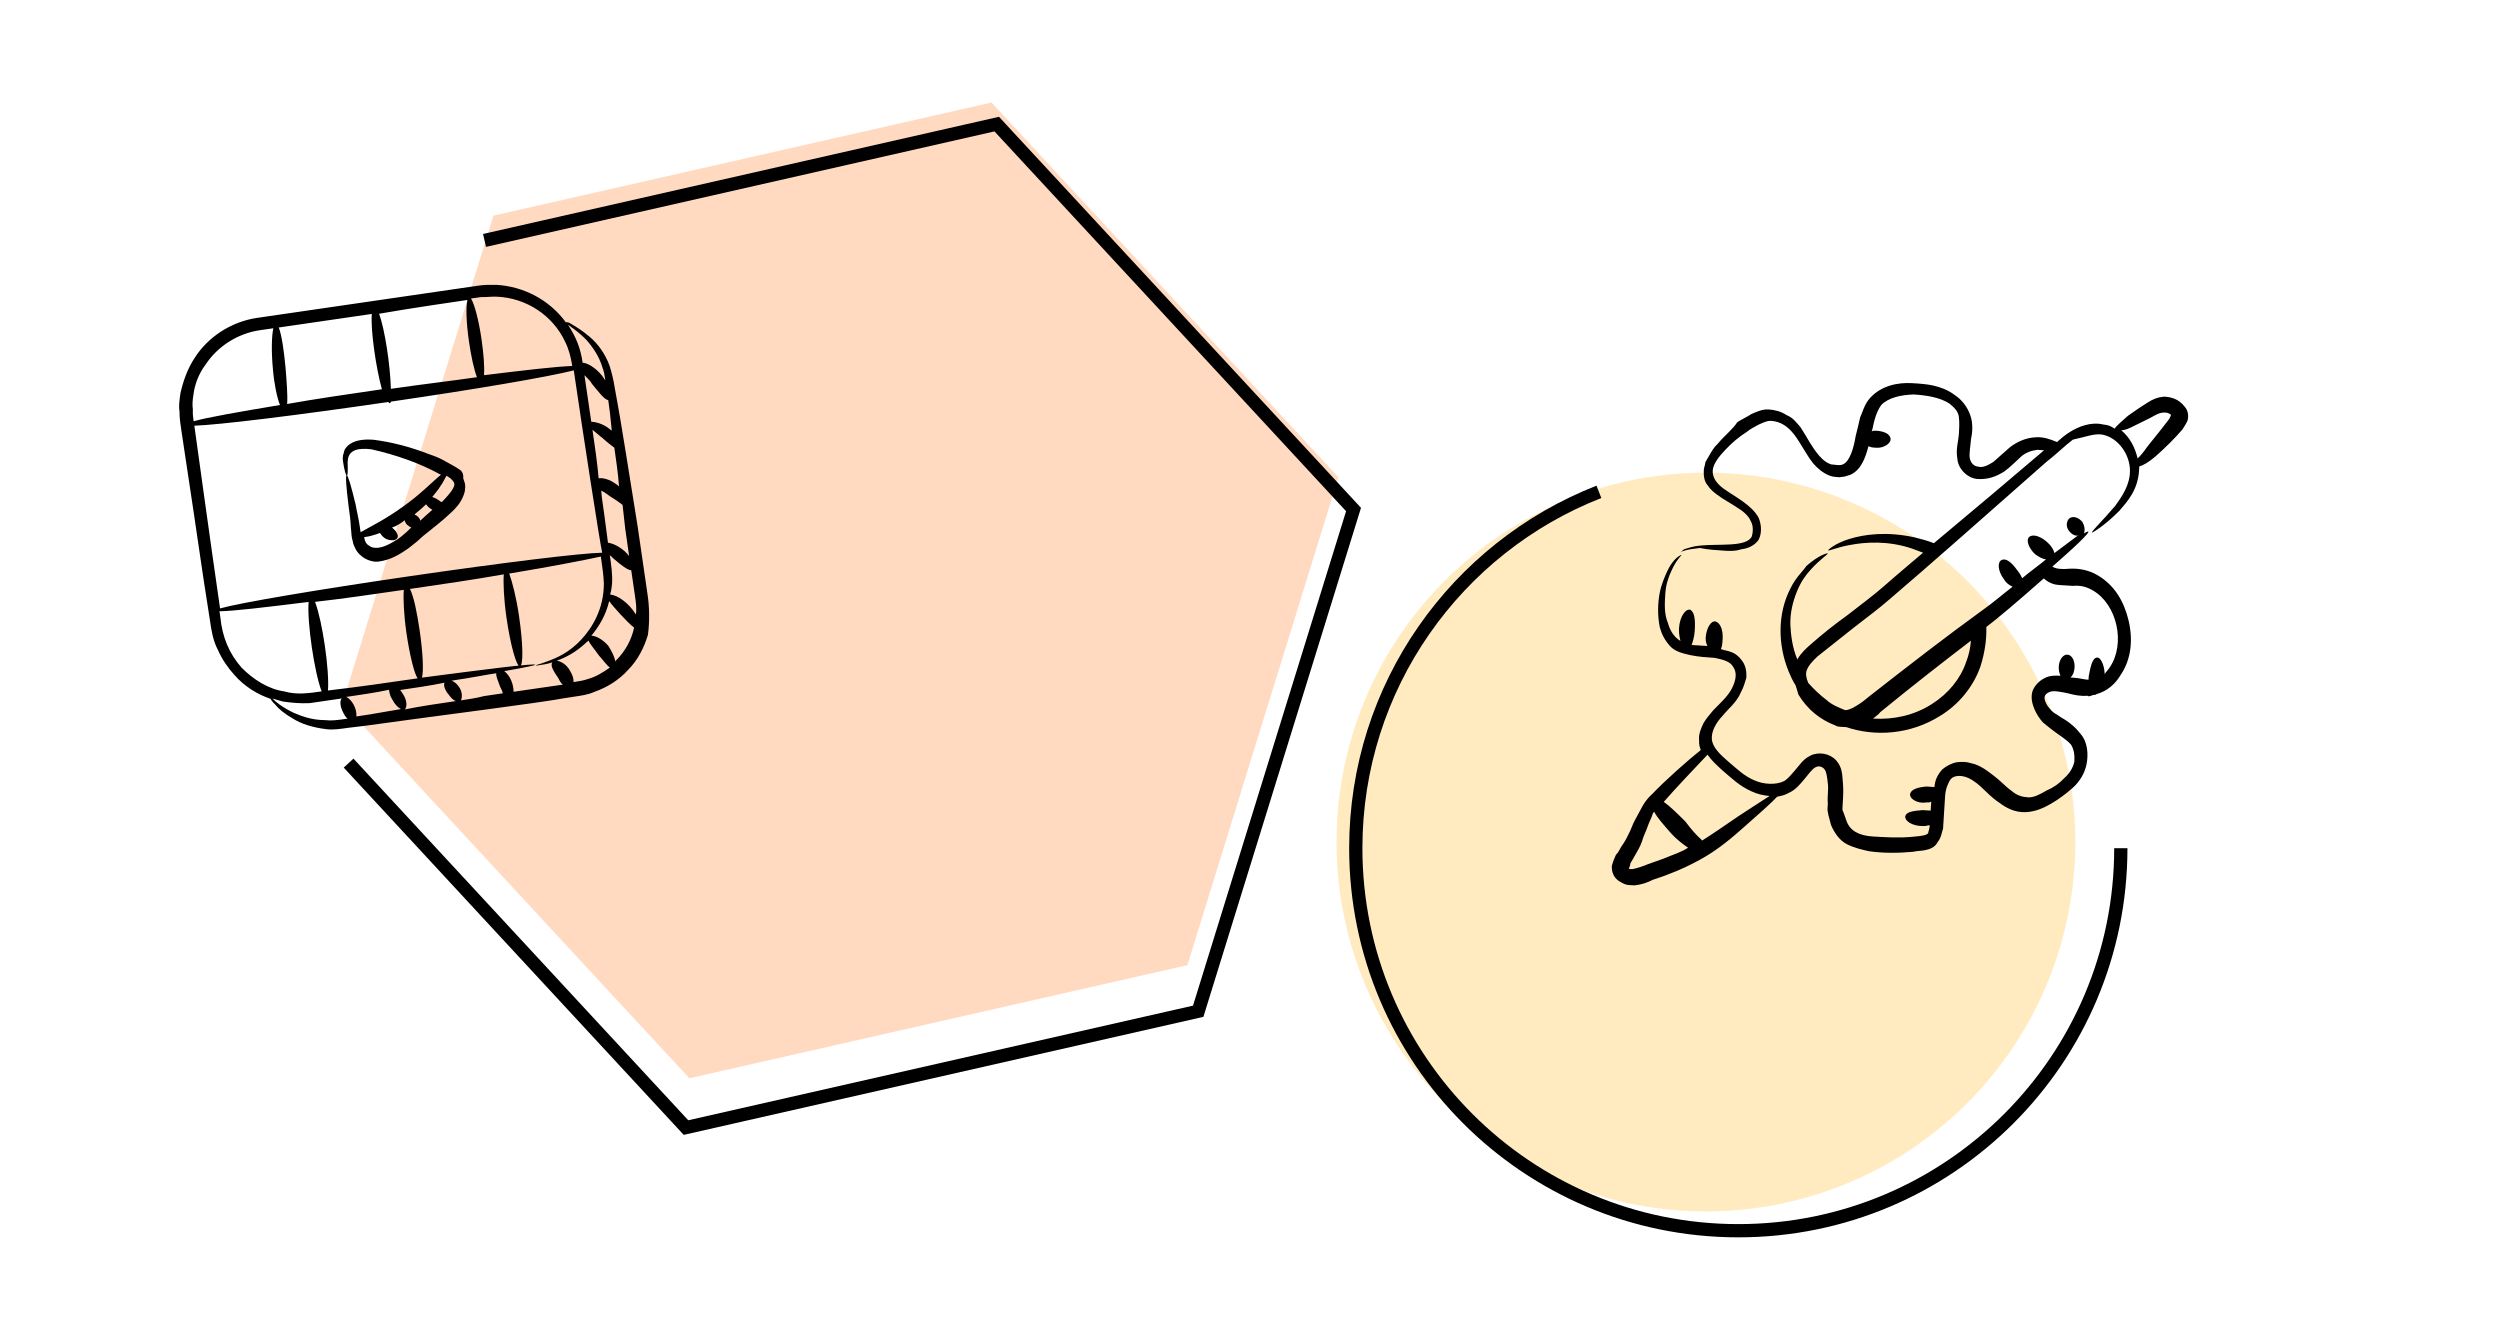
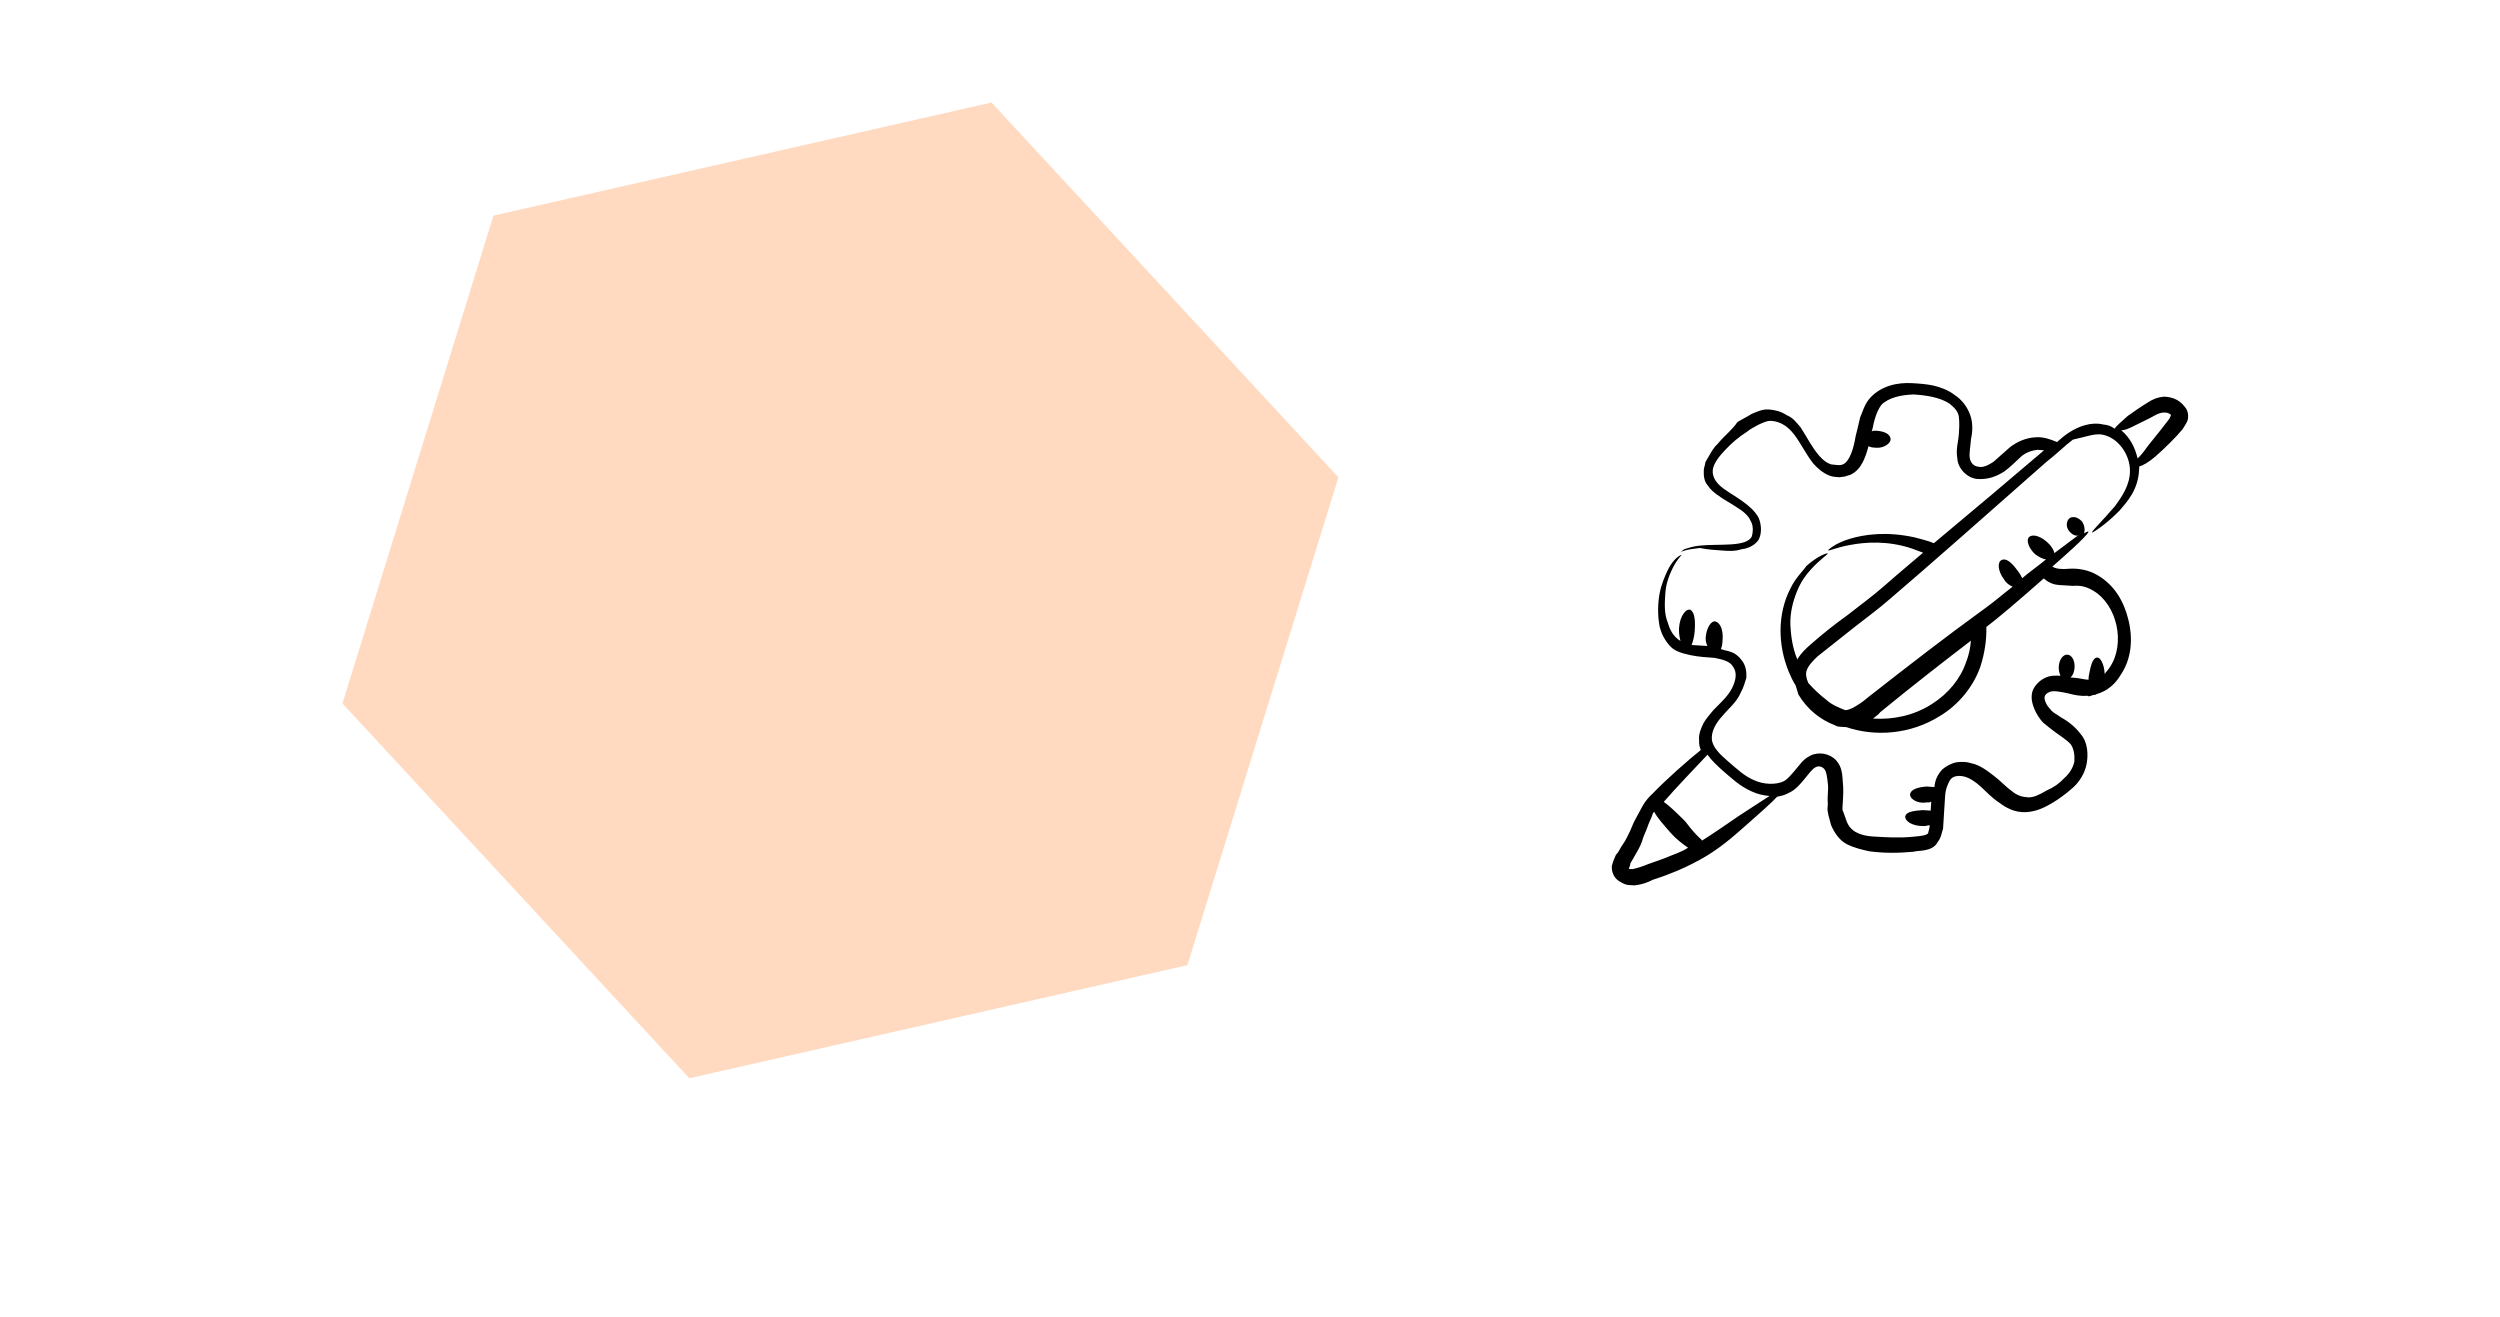
<svg xmlns="http://www.w3.org/2000/svg" id="Calque_1" data-name="Calque 1" viewBox="0 0 389 205">
  <defs>
    <style>
      .cls-1 {
        filter: url(#drop-shadow-14);
      }

      .cls-2 {
        fill: #ff6c0a;
      }

      .cls-2, .cls-3 {
        opacity: .25;
      }

      .cls-4 {
        filter: url(#drop-shadow-15);
      }

      .cls-5 {
        filter: url(#drop-shadow-4);
      }

      .cls-5, .cls-6 {
        fill: none;
        stroke: #000;
        stroke-miterlimit: 10;
        stroke-width: 2.06px;
      }

      .cls-6 {
        filter: url(#drop-shadow-3);
      }

      .cls-3 {
        fill: #ffb000;
      }
    </style>
    <filter id="drop-shadow-3" filterUnits="userSpaceOnUse">
      <feOffset dx="3" dy="3" />
      <feGaussianBlur result="blur" stdDeviation="4" />
      <feFlood flood-color="#000" flood-opacity=".35" />
      <feComposite in2="blur" operator="in" />
      <feComposite in="SourceGraphic" />
    </filter>
    <filter id="drop-shadow-4" filterUnits="userSpaceOnUse">
      <feOffset dx="3" dy="3" />
      <feGaussianBlur result="blur-2" stdDeviation="4" />
      <feFlood flood-color="#000" flood-opacity=".35" />
      <feComposite in2="blur-2" operator="in" />
      <feComposite in="SourceGraphic" />
    </filter>
    <filter id="drop-shadow-14" filterUnits="userSpaceOnUse">
      <feOffset dx="3.23" dy="3.23" />
      <feGaussianBlur result="blur-3" stdDeviation="4.3" />
      <feFlood flood-color="#000" flood-opacity=".35" />
      <feComposite in2="blur-3" operator="in" />
      <feComposite in="SourceGraphic" />
    </filter>
    <filter id="drop-shadow-15" filterUnits="userSpaceOnUse">
      <feOffset dx="3" dy="3" />
      <feGaussianBlur result="blur-4" stdDeviation="4" />
      <feFlood flood-color="#000" flood-opacity=".35" />
      <feComposite in2="blur-4" operator="in" />
      <feComposite in="SourceGraphic" />
    </filter>
  </defs>
-   <circle class="cls-3" cx="265.44" cy="131.02" r="57.48" />
-   <path class="cls-6" d="m327,128.98c0,32.87-26.65,59.52-59.52,59.52s-59.52-26.65-59.52-59.52c0-25.22,15.68-46.77,37.83-55.45" />
  <polygon class="cls-2" points="154.28 15.95 76.78 33.55 53.28 109.46 107.26 167.78 184.76 150.18 208.26 74.27 154.28 15.95" />
-   <polyline class="cls-5" points="51.24 115.74 103.74 172.45 183.44 154.35 207.61 76.28 152.09 16.31 72.39 34.41" />
  <g class="cls-1">
    <path d="m333.52,58.48c-1.07.11-1.79.42-2.53.9-1.29.8-2.21,1.45-3.13,2.1-.93.82-1.68,1.48-2.07,1.99-.51-.38-1.02-.59-1.72-.64-1.91-.47-3.9.29-5.37,1.25-.74.48-1.3.98-1.86,1.47-1.03-.42-2.07-.83-3.31-.74-1.59.08-2.87.7-3.98,1.52-.93.82-1.87,1.65-2.61,2.31-.74.48-1.65.96-2.34.74-.7-.04-1.2-.6-1.33-1.32s.12-1.93.19-2.99c.24-1.04.33-2.45-.12-3.71s-1.26-2.37-2.45-3.15c-1.01-.77-2.22-1.2-3.26-1.44s-2.27-.32-3.33-.38c-2.28-.14-4.79.41-6.49,2.24-.94,1-1.2,2.22-1.6,3.08-.24,1.04-.48,2.09-.71,2.96-.3,1.92-.94,3.82-1.86,4.3-.55.32-1.24.1-1.94.06-.69-.22-1.2-.6-1.86-1.35-1.15-1.31-1.93-2.94-2.9-4.42-.66-.75-1.14-1.48-2.18-1.9-.85-.58-1.89-.82-2.77-.88-1.05-.07-1.97.41-2.69.71-.74.48-1.46.79-2.2,1.27-.78,1.19-2.08,2.16-3.03,3.34-.56.49-.96,1.18-1.35,1.86l-.59,1.02c-.02.35-.23.87-.25,1.22-.05.88.07,1.77.56,2.33.48.74.99,1.12,1.49,1.5,1.01.77,2.21,1.37,3.05,1.96,1.02.59,1.86,1.35,2.16,2.08.48.74.42,1.79.2,2.48-.81,1.71-5.18,1.09-8.21,1.43-1.07.11-1.79.42-2.33.56-.37.33-.56.49-.56.49,0,0,.19-.16.72-.31s1.25-.27,2.32-.38c1.22.25,2.45.33,3.86.42.7.04,1.58.1,2.48-.2.89-.12,1.97-.41,2.74-1.42.59-1.02.51-2.44.04-3.53-1.11-2.01-3.68-3.23-5.54-4.58-1.01-.77-1.66-1.69-1.59-2.75s1.02-2.23,1.97-3.23c.94-1,2.07-1.99,3.35-2.79.56-.49,1.29-.8,1.83-1.12.72-.31,1.27-.63,1.98-.58,1.41.09,2.59.87,3.57,2.16s1.76,2.93,2.9,4.42c.66.75,1.49,1.5,2.53,1.92.52.21,1.04.24,1.57.27l.89-.12c.36-.15.54-.14.9-.3,1.64-.78,2.28-2.68,2.75-4.42.34.2.69.22,1.22.25,1.23.08,2.34-.74,2.21-1.45s-.99-1.12-2.22-1.2c-.35-.02-.53-.03-.71.13.22-.69.25-1.22.47-1.91.23-.87.64-1.72,1.02-2.23,1.13-1.16,3.1-1.57,5.04-1.63,1.93.12,4.03.43,5.56,1.41.67.57,1.34,1.14,1.46,2.03s.07,1.77,0,2.82-.49,2.26-.23,3.69c.08,1.59,1.57,3.1,3.15,3.2,1.58.1,2.85-.35,4.13-1.15,1.11-.81,1.87-1.65,2.61-2.31s1.65-.96,2.54-1.08l1.05.07q-.19.16-.37.33c-9.69,8.22-5.4,4.6-16.76,14.13-1.03-.42-2.08-.66-2.94-.89-4.35-.98-7.91-.49-10.25.24s-3.28,1.74-3.28,1.74c.16.19,1.26-.45,3.58-.84,2.14-.4,5.69-.7,9.49.59.52.21,1.21.43,1.72.64-.56.49-3.72,3.12-6.15,5.26-1.68,1.48-3.71,2.94-5.57,4.42-2.03,1.46-3.89,2.93-5.76,4.58-.75.66-1.49,1.32-2.09,2.34-.77-1.81-1-3.77-1.08-5.36-.06-1.94.41-3.68,1.03-5.23.63-1.55,1.39-2.56,2.15-3.39,1.52-1.67,2.61-2.31,2.63-2.48s-1.43.26-3.3,1.91c-.58.85-1.7,1.83-2.52,3.55-2.01,3.93-1.95,8.7-.27,12.86.31.72.62,1.45,1.1,2.19.14.54.3.9.44,1.44,1.44,2.38,3.46,3.92,5.7,4.77.34.2.52.21,1.04.24l.7.04c4.49,1.52,9.99,1.15,14.58-1.74,2.93-1.76,5.23-4.61,6.3-7.72.66-2.08.97-4.17.91-6.12q2.78-2.12,8.94-7.56c.83.76,1.7.99,2.41,1.03l2.11.13c1.24-.1,2.11.13,3.13.72,3.75,2.17,5.13,8.26,2.6,11.98-.2.34-.57.67-.77,1.01-.08-1.59-.71-2.69-1.25-2.55-.71.13-.98,1.53-1.24,2.92l-.03.53c-.7-.04-1.4-.26-2.27-.32l-.53-.03c.37-.33.58-.85.63-1.55.07-1.05-.41-1.97-1.11-2.01s-1.29.8-1.35,1.86c-.03.53.11,1.07.26,1.43-.7-.04-1.58-.1-2.49.37s-1.67,1.31-1.9,2.18c-.24,1.04.06,1.94.36,2.67s.79,1.46,1.29,2.02c.67.57,1.18.96,1.68,1.34,1.01.77,2.03,1.36,2.69,2.11.48.74.6,1.63.54,2.68-.24,1.04-.82,1.89-1.57,2.55-.76.83-1.68,1.48-2.77,1.94-1.1.64-2.01,1.11-2.89,1.05-.88-.05-1.75-.29-2.58-1.04-.85-.58-1.67-1.52-2.68-2.28-1.01-.77-2.19-1.72-3.58-1.99-.69-.22-1.4-.26-2.28-.14-.71.13-1.63.6-2.19,1.1-.76.83-1.16,1.69-1.23,2.75l-1.23-.08c-1.24.1-2.32.38-2.54,1.08s.96,1.65,2.56,1.39c.18.01.53.03.71-.13l-.09,1.41-1.23-.08c-1.24.1-2.48.2-2.7.89s.96,1.65,2.9,1.59c.35.02.54-.14.89-.12-.03.53-.24,1.04-.25,1.22-.2.34-1.09.46-2.33.56-2.13.22-4.24.09-6.35-.04-1.05-.07-1.92-.3-2.6-.69-.68-.4-1.18-.96-1.47-1.86-.15-.36-.3-.9-.45-1.26-.16-.19-.14-.54-.13-.71l.04-.7c.07-1.05.13-2.11.02-3.17s-.03-2.3-1.02-3.42c-.99-1.12-2.74-1.41-4.01-.78s-1.68,1.48-2.44,2.32c-.57.67-1.14,1.34-1.69,1.66-1.27.63-3.21.51-4.58-.11-1.55-.63-2.71-1.76-4.05-2.9s-2.5-2.27-2.6-3.52c-.1-1.24.69-2.6,1.64-3.6.96-1.18,2.25-2.15,2.88-3.7.4-.68.63-1.55.85-2.24.05-.88-.07-1.77-.55-2.5s-1.15-1.31-1.85-1.53c-.52-.21-1.04-.24-1.56-.45.21-.52.23-.87.27-1.57.09-1.41-.37-2.49-1.07-2.71s-1.47.97-1.57,2.55c-.03.53.12.89.27,1.25l-2.11-.13-.35-.02c.21-.52.44-1.38.49-2.26.1-1.58,0-2.82-.68-3.22-.69-.22-1.65.96-1.77,2.89-.04.7.09,1.42.23,1.96-1.02-.59-1.66-1.69-1.94-2.77-.62-1.45-.52-3.03-.42-4.61.09-1.41.52-2.61.92-3.47.82-1.89,1.75-2.54,1.57-2.55,0,0-.36.15-.74.48s-.94,1-1.35,1.86-1.02,2.23-1.28,3.63-.38,3.33.02,5.29c.29,1.08.76,1.99,1.58,2.92s2.22,1.2,3.26,1.44c1.22.25,2.45.33,3.68.41,1.22.25,2.44.51,2.91,1.42.65.92.4,2.14-.21,3.34s-1.72,2.19-2.86,3.35c-.57.67-1.14,1.34-1.54,2.02-.41.86-.81,1.71-.7,2.78-.03.53.11,1.07.26,1.43-1.86,1.47-5.59,4.77-7.48,6.77-.56.49-1.13,1.16-1.53,1.85s-.8,1.54-1.2,2.22-.63,1.55-1.02,2.23c-.41.86-.6,1.2-1.19,2.04-.2.34-.41.86-.78,1.19-.21.52-.41.86-.64,1.72-.05.88.24,1.78,1.09,2.36.68.4,1.02.59,1.55.63l.88.05c1.07-.11,1.97-.41,2.88-.88.9-.3,1.8-.59,2.53-.9,1.63-.6,3.26-1.38,4.72-2.18,2.92-1.58,5.16-3.56,7.03-5.21,2.43-2.14,4.11-3.63,5.05-4.63.71-.13,1.25-.27,1.8-.59,1.09-.46,1.86-1.47,2.43-2.14s1.15-1.52,1.7-1.83,1.07-.11,1.4.26.45,1.26.56,2.33c.12.89-.12,1.93-.01,3l-.05.88c-.02.35.13.71.12.89.14.54.29,1.08.43,1.61.46,1.09,1.26,2.37,2.46,2.98s2.42.86,3.46,1.1c2.27.32,4.57.29,6.88.08.54-.14,1.07-.11,1.78-.24s1.61-.43,2.02-1.29c.57-.67.63-1.55.83-2.07l.11-1.76c.08-1.23.14-2.28.21-3.34s.48-2.09.87-2.59,1.27-.63,2.14-.4c.87.23,1.71.81,2.55,1.57s1.66,1.69,2.85,2.47c1.01.77,2.37,1.56,4.14,1.49,1.59-.08,2.87-.7,3.97-1.34s2.21-1.45,3.33-2.44,1.91-2.35,2.17-3.75.21-3.34-.95-4.65c-.98-1.3-2.16-2.08-3.19-2.67-.51-.38-1.02-.59-1.35-.97s-.66-.75-.81-1.11c-.47-.91-.26-1.43.46-1.74.55-.32,1.77-.07,2.99.19.87.23,1.91.47,2.98.36.16.19.53.03.89-.12.18.01.35.02.54-.14,1.61-.43,2.92-1.58,3.71-2.94,1.75-2.54,1.94-5.7,1.24-8.57-.7-2.87-2.13-5.43-4.86-7.01-1.36-.79-2.93-1.07-4.35-.98-1.07.11-2.12.04-2.63-.34.56-.49,1.12-.99,1.68-1.48,1.87-1.65,5.43-4.95,3.23-3.68.21-.52.08-1.23-.24-1.78-.49-.56-1.18-.96-1.9-.65-.55.32-.79,1.36-.13,2.11.49.56,1.01.77,1.37.62-1.11.81-2.59,1.96-3.7,2.77-.26-1.43-2.79-3.35-3.9-2.54-.56.49-.11,1.76.89,2.7.51.38,1.19.78,1.71.81-.93.82-2.59,1.96-3.71,2.94-.15-.36-.47-.91-.8-1.29-.81-1.11-1.65-1.87-2.37-1.56-.72.31-.64,1.72.34,3.02.32.55.82.93,1.34,1.14-1.48,1.14-2.98,2.46-4.82,3.76-5.17,3.74-11.11,8.31-17.78,13.54-.75.66-1.48,1.14-2.39,1.62-.36.15-.72.31-1.08.29-1.03-.42-2.07-.83-2.9-1.59-1.01-.77-2.01-1.71-2.83-2.65-.31-.72-.44-1.44-.23-1.96.22-.69.98-1.53,1.72-2.19,1.86-1.47,3.71-2.94,5.57-4.42,1.86-1.47,3.89-2.93,5.76-4.58,5.4-4.6,15.11-13.17,24.26-21.25,1.48-1.14,2.8-2.47,4.1-3.45,1.97-.41,3.42-1.02,4.64-.77,2.44.51,4.22,3.09,4.24,5.56.03,2.3-1.32,4.15-2.28,5.5-2.28,2.68-3.78,4-3.61,4.19,0,0,1.82-.94,4.27-3.44.57-.67,1.33-1.51,1.92-2.53.59-1.02,1.02-2.23,1.11-3.64l.04-.7c.54-.14,1.45-.62,2.57-1.6,1.49-1.32,3-2.81,4.14-4.15.2-.34.58-.85.79-1.36.22-.69.1-1.58-.4-2.14-.98-1.3-2.2-1.55-3.25-1.61h0Zm-77.89,71.89c-.9.3-1.63.6-2.53.9-.72.31-1.63.6-2.34.74l-.53-.03c.01-.18.21-.52.23-.87.2-.34.4-.68.59-1.02.4-.68.99-1.7,1.21-2.39.23-.87.63-1.55.85-2.24s.62-1.37.83-2.07c.01-.18.19-.16.2-.34.47.91,1.46,2.03,2.61,3.34.82.93,1.83,1.7,2.68,2.28-.92.65-2.36,1.09-3.81,1.7h0Zm11.52-6.52c-1.66,1.13-3.5,2.43-5.53,3.71l-.16-.19c-.67-.57-1.49-1.5-2.47-2.8-1.33-1.32-2.49-2.45-3.34-3.03,1.9-2.18,4.92-5.34,6.81-7.34.65.92,1.48,1.68,2.32,2.44,1.34,1.14,2.67,2.46,4.56,3.28.86.41,1.9.65,2.78.7-1.29.8-2.94,1.93-4.96,3.22Zm36.29-27.38c-.07,1.05-.32,2.27-.74,3.31-.87,2.59-2.78,4.94-5.35,6.55-2.76,1.77-5.98,2.45-9.14,2.25.37-.33.92-.65,1.12-.99,5.21-4.26,9.84-7.86,14.1-11.12Zm31.13-35.11c-.01.18-.2.34-.21.52-1.54,2.02-.77,1.01-3.45,4.37-.58.85-1.15,1.52-1.53,1.85-.42-1.79-1.21-3.25-2.55-4.39.53.03,1.25-.27,2.16-.75s2-.93,3.1-1.57c.55-.32,1.09-.46,1.61-.43.35.02.87.23.86.41h0Z" />
  </g>
  <g class="cls-4">
-     <path d="m97.78,89.65c-.55-3.76-1.06-7.24-1.56-10.72-3.26-20.43-2.75-16.95-3.58-21.66-.16-1.11-.48-2.35-.77-3.3-.72-2.03-1.94-3.56-3.08-4.53-1.14-.97-2.07-1.55-2.85-2-.32-.24-.62-.34-.9-.3-2.66-3.59-6.64-5.57-10.8-5.82-.86-.02-1.85-.01-2.69.11-12.95,1.89-12.39,1.81-34.53,5.03-4.04.59-7.67,2.97-9.75,6.26-1.05,1.58-1.76,3.53-2.19,5.44-.14,1.02-.29,1.89-.15,2.87,0,1,.14,1.97.27,2.81,3.71,24.49,2.58,17.68,4.46,29.64.22,1.53.47,3.2,1.25,4.65.64,1.47,1.54,2.76,2.56,3.89,1.54,1.77,3.57,3.03,5.66,3.73.02.14.2.4.7.89.52.64,1.34,1.37,2.73,2.16,1.26.81,3.05,1.4,5.22,1.66,1.02.14,2.27-.05,3.38-.21,4.89-.57.84-.12,21.76-2.89,13.11-1.77,9.47-1.38,13.51-1.97.97-.14,2.09-.3,3.02-.72,2.03-.72,3.86-1.84,5.32-3.48,1.49-1.5,2.48-3.49,3.05-5.42.27-2.03.23-4.3-.04-6.11Zm-36.98-3c-14.34,2.09-26.42,4.13-29.56,5.02-1.44-9.89-3.98-28.29-4-28.43,3.82-.13,15.7-1.58,29.9-3.65l.28-.04c.18.26.32.24.42-.06,13.23-1.93,24.47-3.85,28.44-4.86,1.38,9.47,4.08,26.99,4.42,28.37-3.4.07-15.56,1.56-29.9,3.65h0Zm5.94,18.33c.36.52.7.89,1.16,1.11-2.78.41-5.43.79-7.92,1.3.38-.34.37-1.33-.19-2.25-.18-.26-.38-.66-.54-.77,2.51-.37,4.87-.71,6.94-1.15-.24.32.02,1.13.54,1.77h0Zm-18.71-.54c.25-3.16-.87-10.82-2.01-13.79,4.2-.47,8.79-1.14,13.81-1.87-.1,1.29,0,3.84.4,6.63.51,3.48,1.21,6.36,1.75,7.14-4.46.65-8.91,1.3-13.94,1.89h0Zm-7.66-56.48l14.48-2.11c-.19,2.59.64,8.3,1.57,11.72-5.29.77-10.44,1.52-14.74,2.29.1-1.29-.07-3.4-.25-5.65-.25-2.67-.59-5.03-1.05-6.25h0Zm48.78,8.82c1.04,1.27,1.92,2.42,2.49,2.48.34,2.37.2,1.39.55,4.75l-.16-.12c-1.14-.97-2.31-1.23-3.03-1.27-.67-4.6-.51-3.48-1.06-7.24.34.38.82.73,1.2,1.39h0Zm.04,7.1c.48.36.98.85,1.62,1.33.66.62,1.3,1.09,1.78,1.45.28,1.95.57,3.9.73,6.01-.16-.12-.32-.24-.48-.36-.96-.71-1.99-.99-2.69-.89-.21-2.39-.57-4.89-.96-7.54h0Zm3.05,23.87c.08-1.43-.15-2.96-.35-4.36.32.24.5.5.82.73.98.85,1.93,1.57,2.51,1.62l.61,4.18c.12.84.26,1.81.11,2.69-1.12-1.83-2.85-3-4.01-3.11.2-.6.26-1.17.31-1.75h0Zm2.65-4.23c-.88-1.15-2.27-1.94-3.29-2.08-.92-7.26-.97-6.68-1.04-8.1.46.22.94.57,1.42.93.78.46,1.42.93,1.89,1.29.53,4.62.25,2.67,1.02,7.96h0Zm-6.6-33.59c.86,1.01,1.92,2.42,2.48,4.33.22.54.32,1.23.42,1.93-.18-.26-.36-.52-.54-.77-1.04-1.27-2.27-1.94-2.99-1.98-.32-2.23-1.01-3.98-2.29-5.92.64.48,1.73,1.17,2.91,2.42h0Zm-14.07-6.77c4.72.17,8.82,2.98,10.69,6.97.6,1.19.92,2.43,1.13,3.82-2.41.07-7.3.64-13.73,1.43.1-1.29-.05-3.26-.39-5.63-.43-2.92-1.07-5.39-1.63-6.3l1.53-.22c.86.02,1.69-.1,2.41-.07Zm-4.48.51c-.28,1.04-.19,3.58.24,6.51.32,2.23.77,4.3,1.23,5.51-4.04.59-8.51,1.1-13.39,1.81-.09-3.54-.92-9.25-1.84-11.68,4.44-.79,12.93-2.03,13.77-2.15Zm-42.64,14.75c.19-1.59.81-3.25,1.88-4.68,1.86-2.83,4.98-4.85,8.46-5.36l2.09-.3c-.26,1.17-.33,3.6-.06,6.41.21,2.39.63,4.32,1.09,5.53-6.52,1.09-11.38,1.94-13.43,2.53-.08-.56-.16-1.11-.12-1.83-.1-.7-.06-1.41.09-2.29Zm7.46,42.43c-1.88-2.14-2.96-4.69-3.27-7.77l-.14-.97c1.99,0,7.02-.6,13.87-1.45-.25,3.16.89,10.96,2.03,13.92-1.95.28-3.9.57-5.83,0-2.47-.35-4.82-1.86-6.66-3.72h0Zm13,8.2c-1.99,0-3.64-.61-4.86-1.14-1.83-.87-2.81-1.72-3.31-2.22.6.2,1.04.28,1.63.47,1.45.21,2.75.31,4.16.25l3.76-.55,1.25-.18c-.38.34-.24,1.31.17,2.11.2.4.4.79.72,1.03l-.28.04c-1.25.18-2.23.32-3.24.19h0Zm4.89-.57c.12-1.15-.66-2.61-1.58-3.04,2.37-.34,4.6-.67,6.66-1.11.06.42.14.97.5,1.49.4.79.9,1.29,1.36,1.51-5.83.99-4.57.81-6.94,1.15Zm16.27-2.51c.22-.46.24-1.31-.3-2.09-.36-.52-.68-.75-1.14-.97,3.34-.49,5.27-.91,6.94-1.15-.06.58.32,1.23.58,2.05.2.4.4.79.44,1.07l-2.92.43c-1.23.32-2.35.48-3.6.67Zm8.2-1.34c-.02-1.13-.5-2.49-1.46-3.2.28-.04,4.85-.85,4.83-.99-.04-.28-7.86.72-17.63,2,.28-1.04.13-4-.36-7.34-.41-2.78-.91-5.27-1.51-6.46,4.87-.71,9.89-1.44,14.6-2.27-.1,1.29,0,3.84.42,6.76.61,4.18,1.53,7.6,2.09,7.52s.49-3.48-.14-7.8c-.43-2.92-1.07-5.39-1.53-6.6,7.08-1.17,12.19-2.2,14.26-2.65.22,1.53.43,2.92.47,4.2,0,3.84-1.71,6.79-3.56,8.77s-3.85,2.84-5.2,3.32c-.68.24-1.21.46-1.49.5q-.68.24.02.14c.84-.12,1.39-.2,2.21-.46-.36.48.2,1.39.92,2.43.2.4.4.79.72,1.03l-1.53.22c-2.09.3-4.04.59-6.13.89h0Zm11.52-1.96c-.68.24-1.51.36-2.21.46.06-.58-.16-1.11-.54-1.77-.58-1.05-1.5-1.49-2.07-1.55,1.35-.48,2.94-1.28,4.57-2.8.12-.16.26-.18.38-.34.22.54.9,1.29,1.62,2.32.68.75,1.22,1.53,1.7,1.89-1.03.72-2.2,1.46-3.44,1.78h0Zm4.41-2.92l-.12.16c-.1-.7-.5-1.49-1.06-2.4-.86-1.01-1.93-1.57-2.65-1.6,1.21-1.46,2.24-3.17,2.77-5.38.36.52,1.04,1.27,1.72,2.03.84.87,1.52,1.63,2.16,2.1-.43,1.91-1.32,3.61-2.81,5.1h0Z" />
-     <path d="m68.79,70.27c-.96-.71-1.71-1.03-2.49-1.49s-1.53-.77-2.43-1.07c-3.17-1.24-6.11-1.95-8.72-2.28-1.29-.1-2.71-.03-3.74.69-.52.36-.87.84-.93,1.42-.22.46-.14,1.02-.1,1.29.2,1.39.46,2.21.6,2.19s.16-.88.11-2.15c.04-.72.24-1.31.89-1.69s1.79-.4,2.81-.27c3.82.86,7.57,2.17,10.82,3.97-1.15.88-3.12,3.01-5.96,4.99-2.7,1.96-5.22,3.18-6.54,3.94l-.14-.97c-.18-1.25-.5-2.49-.63-3.32-1.45-6.05-1.91-6.26-1.09.3.14.97.3,2.09.35,3.36.1.7.04,1.27.3,2.09.06.42.26.82.46,1.21s.54.77.86,1.01c.66.62,1.85,1.01,2.69.89.97-.14,1.79-.4,2.58-.8,1.59-.8,3.12-2.02,4.37-3.2,1.27-1.04,2.94-2.28,4.31-3.61.75-.68,1.49-1.5,1.9-2.55.22-.46.39-1.2.29-1.89-.04-.28-.24-.68-.28-.95.06-.58-.12-.84-.3-1.09h0Zm-11.01,11.27c-1.31.76-2.7.96-3.36.35-.46-.22-.68-.75-.76-1.31.42-.06.97-.14,1.65-.38.28-.04.54-.22.82-.26.18.26.36.52.68.75.48.36,1.06.41,1.47.35s.66-.38.62-.66c-.06-.42-.42-.93-.9-1.29.68-.24,1.33-.62,1.97-1.14.08.56.56.91,1.02,1.13-.99,1-2,1.86-3.2,2.46h0Zm4.61-3.52c-.04-.28-.22-.54-.54-.77-.16-.12-.3-.1-.32-.24.64-.52,1.27-1.04,1.77-1.54.18.26.52.64.98.85-.75.68-1.39,1.2-1.89,1.7Zm5.1-5.01c-.34.62-.95,1.28-1.57,1.93q-.12.16-.26.18c-.48-.36-.8-.59-1.4-.79.48-.64.97-1.14,1.31-1.75.48-.64.67-1.24.91-1.55.32.24.62.34.8.59.5.5.54.77.2,1.39Z" />
-   </g>
+     </g>
</svg>